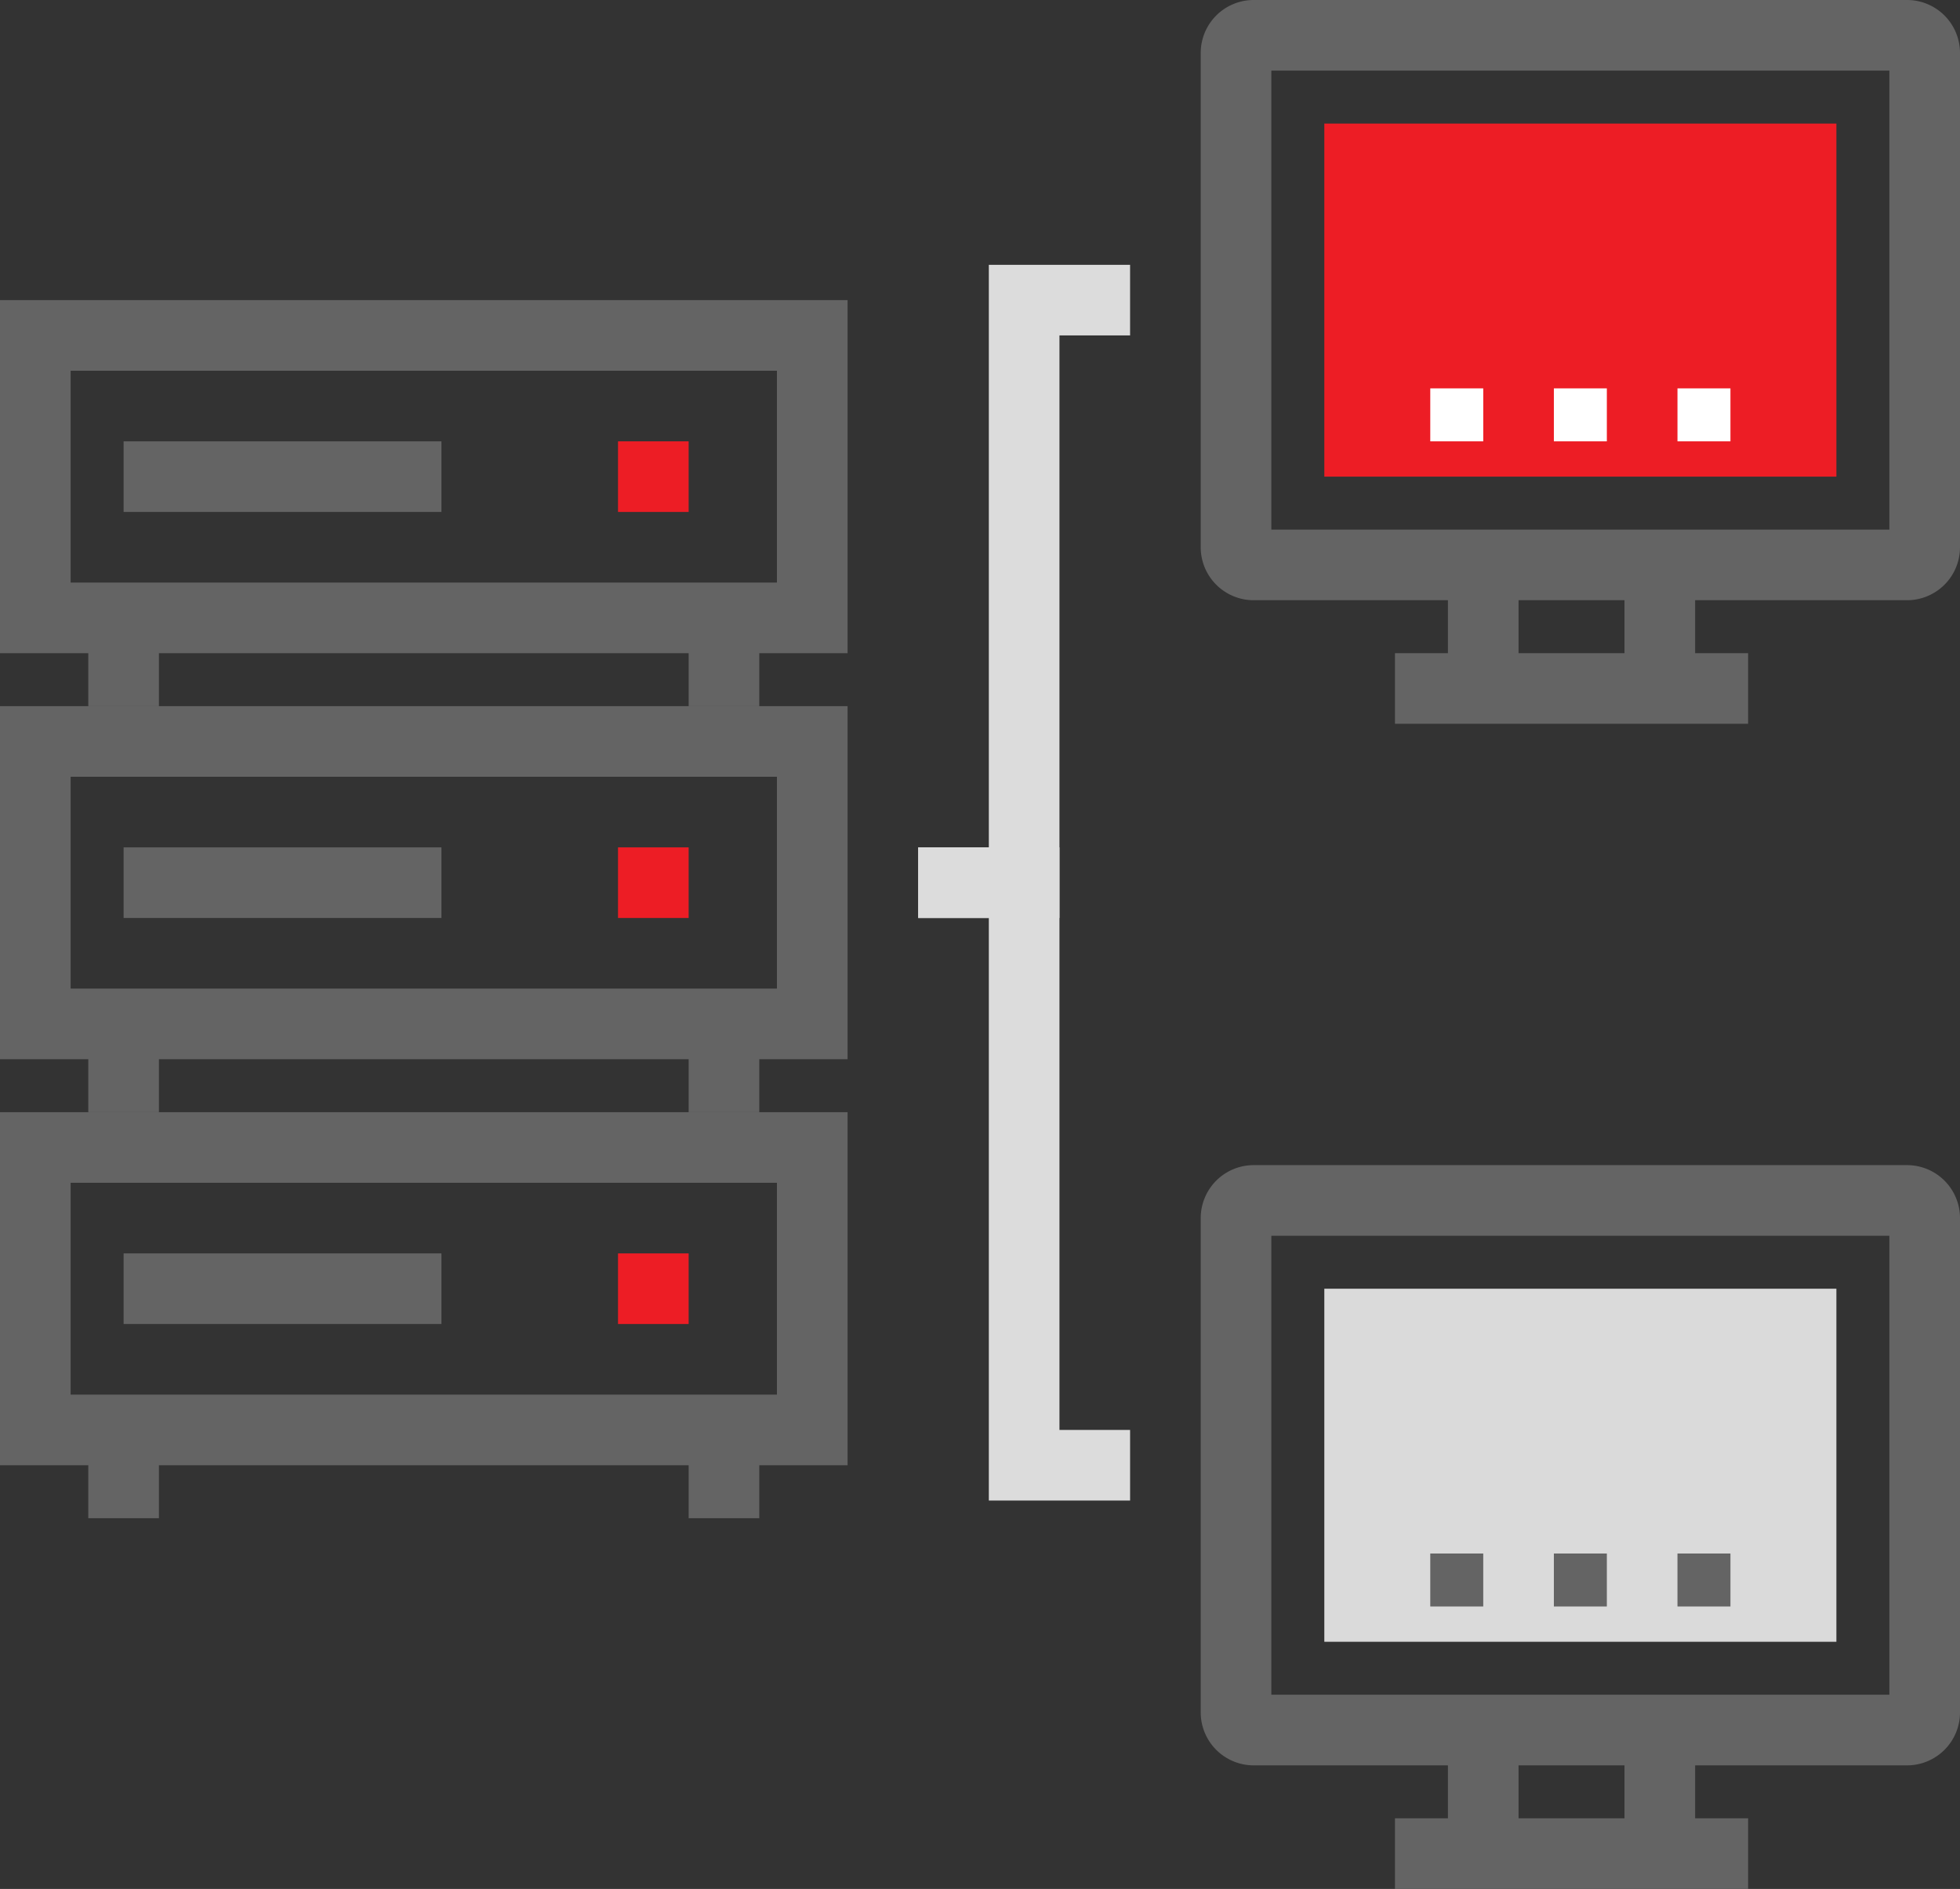
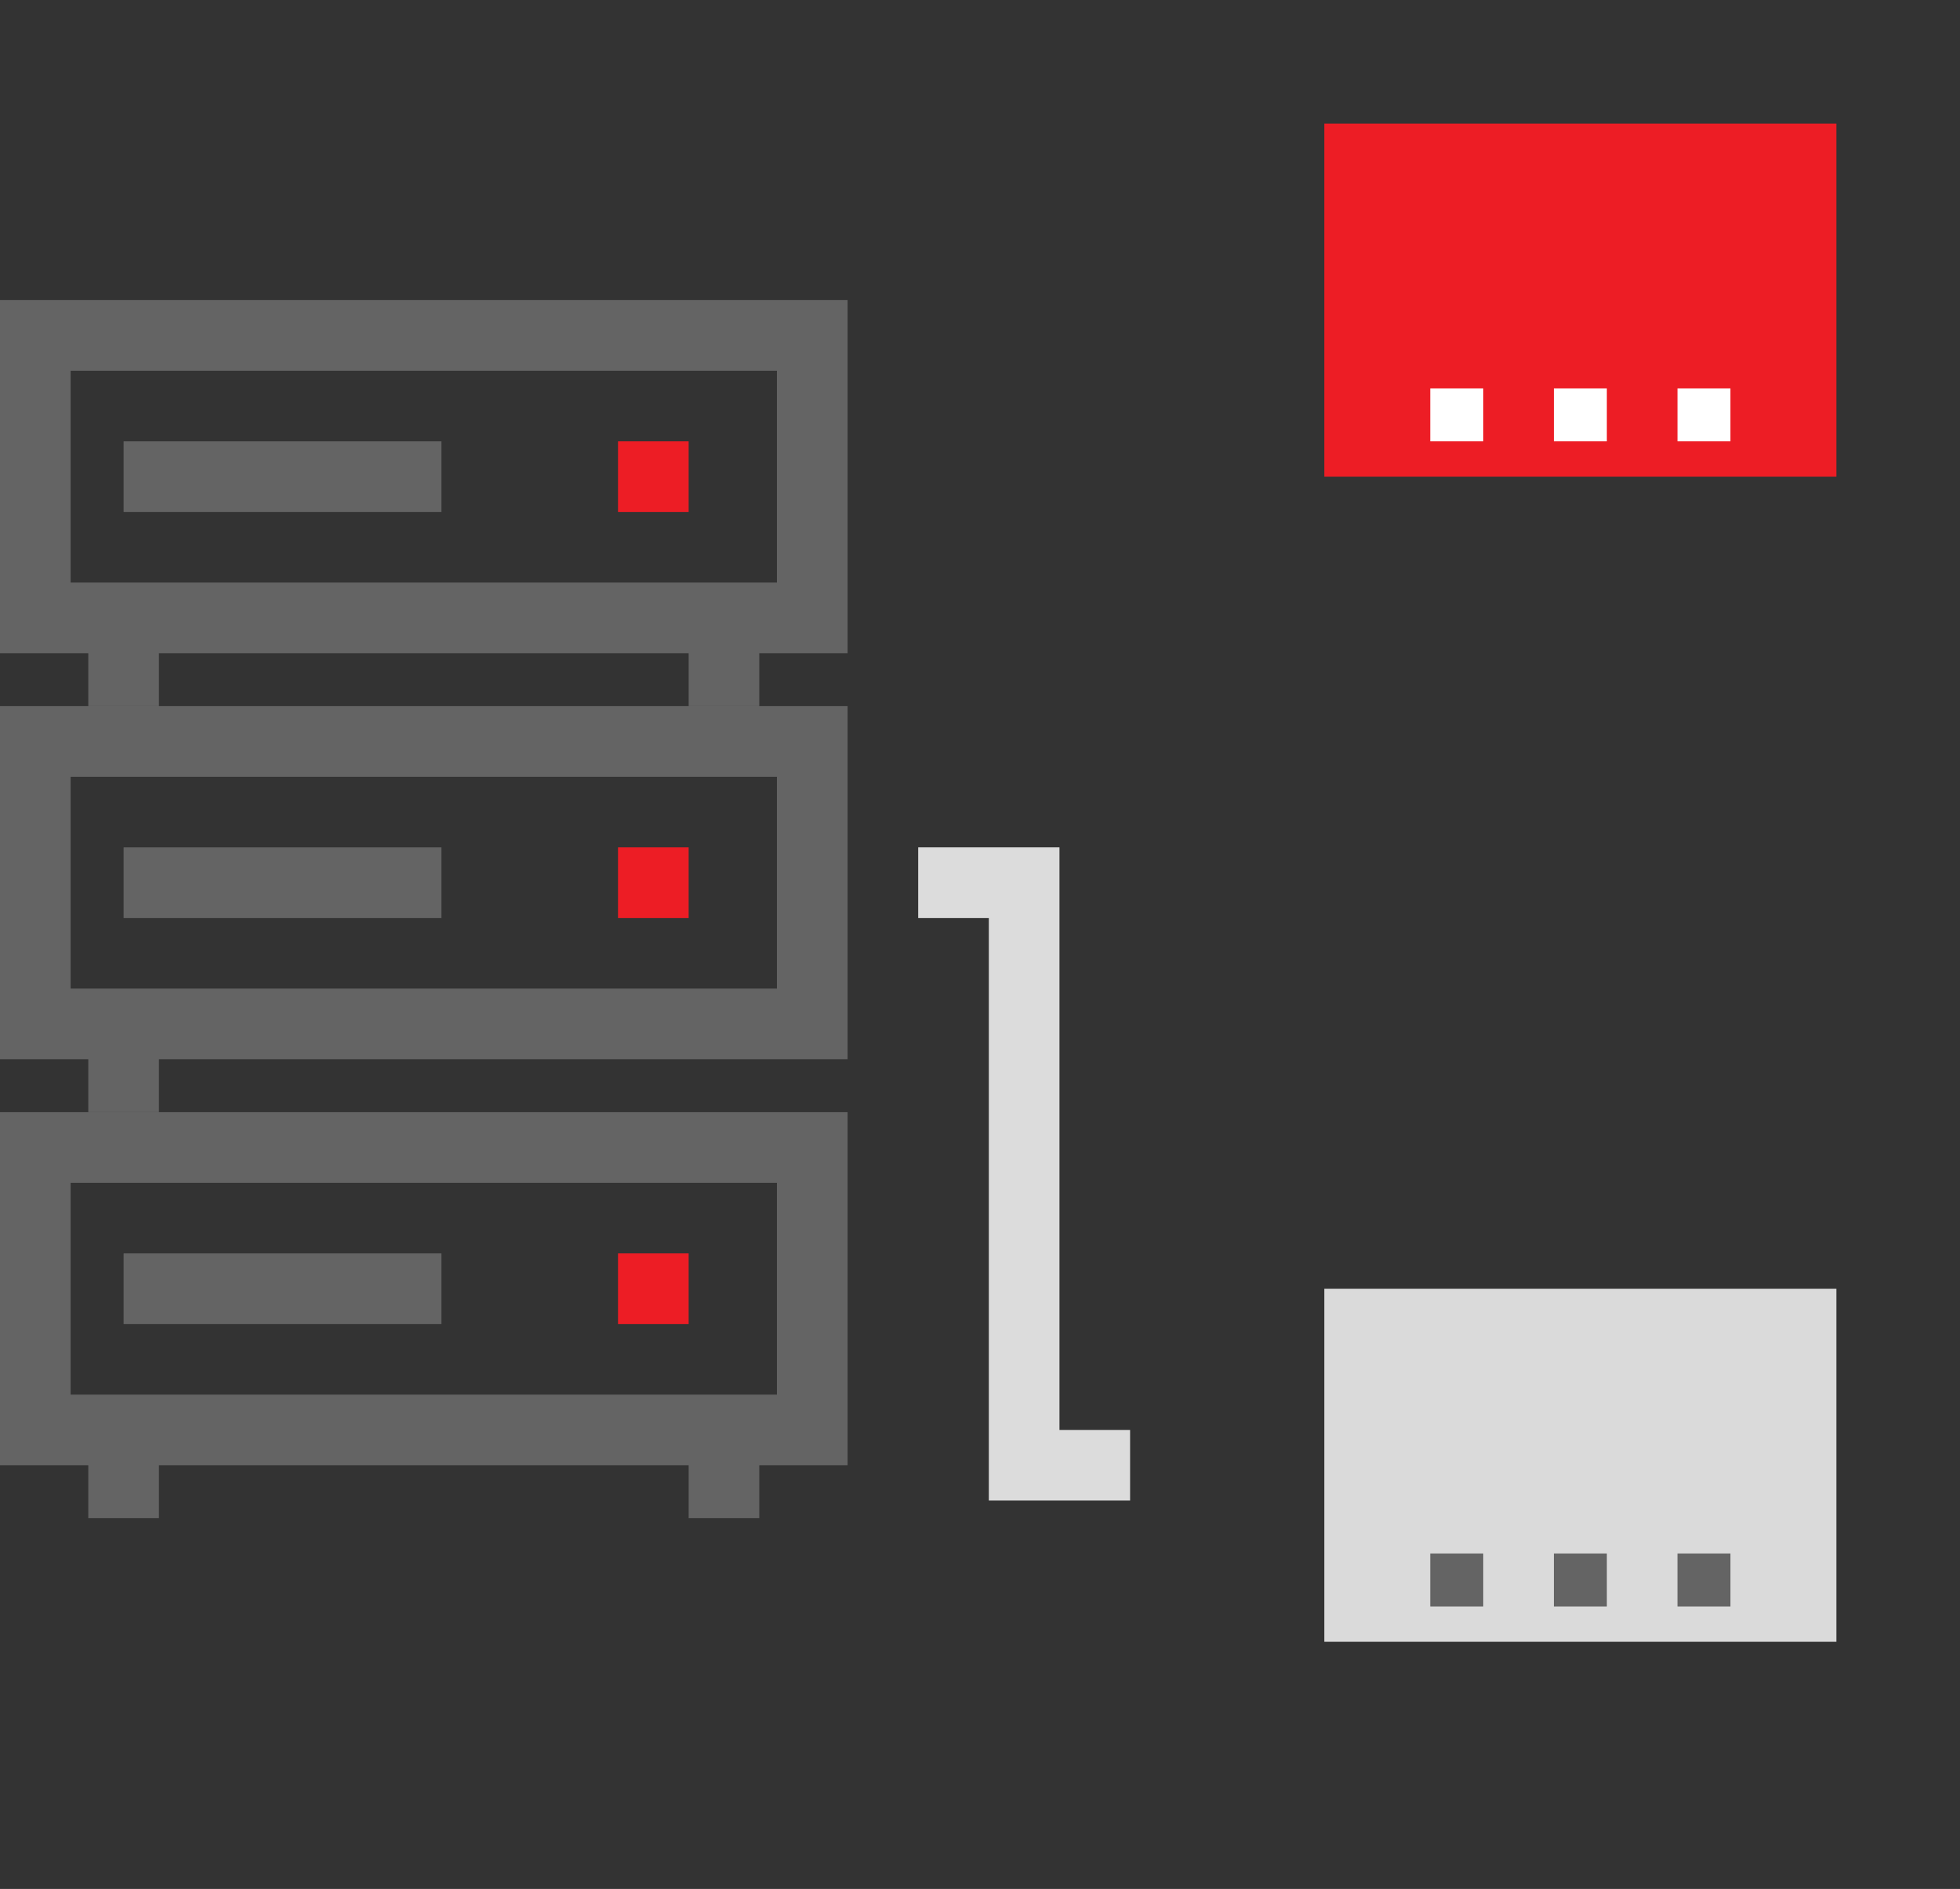
<svg xmlns="http://www.w3.org/2000/svg" id="thin_client_rent" width="111" height="107" viewBox="0 0 111 107">
  <rect x="0" y="0" width="111" height="107" fill="#333333" stroke="none" />
  <defs>
    <style>
      .cls-1 {
        fill: #ed1d25;
      }

      .cls-2 {
        fill: #fff;
      }

      .cls-2, .cls-4, .cls-5, .cls-7 {
        fill-rule: evenodd;
      }

      .cls-3 {
        fill: #dadada;
      }

      .cls-4, .cls-6 {
        fill: #646464;
      }

      .cls-5, .cls-7 {
        fill: none;
        stroke-width: 4px;
      }

      .cls-5 {
        stroke: #646464;
      }

      .cls-7 {
        stroke: #dcdcdc;
      }
    </style>
  </defs>
  <rect class="cls-1" x="75" y="7" width="29" height="20" />
  <path class="cls-2" d="M665,388h3v3h-3v-3Zm7,0h3v3h-3v-3Zm7,0h3v3h-3v-3Z" transform="translate(-584 -366)" />
  <rect class="cls-3" x="75" y="73" width="29" height="20" />
-   <path class="cls-4" d="M692,400H680v3h3v4H663v-4h3v-3H655a3,3,0,0,1-3-3V369a3,3,0,0,1,3-3h37a3,3,0,0,1,3,3v28A3,3,0,0,1,692,400Zm-22,3h6v-3h-6v3Zm21-33H656v26h35V370Zm-36,62h37a3,3,0,0,1,3,3v28a3,3,0,0,1-3,3H680v3h3v4H663v-4h3v-3H655a3,3,0,0,1-3-3V435A3,3,0,0,1,655,432Zm15,37h6v-3h-6v3Zm-14-33h35v26H656V436Z" transform="translate(-584 -366)" />
  <path class="cls-4" d="M665,454h3v3h-3v-3Zm7,0h3v3h-3v-3Zm7,0h3v3h-3v-3Z" transform="translate(-584 -366)" />
  <path id="Rounded_Rectangle_3" data-name="Rounded Rectangle 3" class="cls-5" d="M586,385h44v16H586V385Z" transform="translate(-584 -366)" />
  <rect id="Rounded_Rectangle_4" data-name="Rounded Rectangle 4" class="cls-6" x="5" y="36" width="4" height="4" />
  <rect id="Rounded_Rectangle_4-2" data-name="Rounded Rectangle 4" class="cls-6" x="39" y="36" width="4" height="4" />
  <rect id="Rounded_Rectangle_4-3" data-name="Rounded Rectangle 4" class="cls-6" x="7" y="25" width="18" height="4" />
  <rect id="Rounded_Rectangle_4-4" data-name="Rounded Rectangle 4" class="cls-1" x="35" y="25" width="4" height="4" />
  <path id="Rounded_Rectangle_3-2" data-name="Rounded Rectangle 3" class="cls-5" d="M586,408h44v16H586V408Z" transform="translate(-584 -366)" />
  <rect id="Rounded_Rectangle_4-5" data-name="Rounded Rectangle 4" class="cls-6" x="5" y="59" width="4" height="4" />
-   <rect id="Rounded_Rectangle_4-6" data-name="Rounded Rectangle 4" class="cls-6" x="39" y="59" width="4" height="4" />
  <rect id="Rounded_Rectangle_4-7" data-name="Rounded Rectangle 4" class="cls-6" x="7" y="48" width="18" height="4" />
  <rect id="Rounded_Rectangle_4-8" data-name="Rounded Rectangle 4" class="cls-1" x="35" y="48" width="4" height="4" />
  <path id="Rounded_Rectangle_3-3" data-name="Rounded Rectangle 3" class="cls-5" d="M586,431h44v16H586V431Z" transform="translate(-584 -366)" />
  <rect id="Rounded_Rectangle_4-9" data-name="Rounded Rectangle 4" class="cls-6" x="5" y="82" width="4" height="4" />
  <rect id="Rounded_Rectangle_4-10" data-name="Rounded Rectangle 4" class="cls-6" x="39" y="82" width="4" height="4" />
  <rect id="Rounded_Rectangle_4-11" data-name="Rounded Rectangle 4" class="cls-6" x="7" y="71" width="18" height="4" />
  <rect id="Rounded_Rectangle_4-12" data-name="Rounded Rectangle 4" class="cls-1" x="35" y="71" width="4" height="4" />
-   <path class="cls-7" d="M636,416h6V383h6" transform="translate(-584 -366)" />
  <path class="cls-7" d="M636,416h6v33h6" transform="translate(-584 -366)" />
</svg>